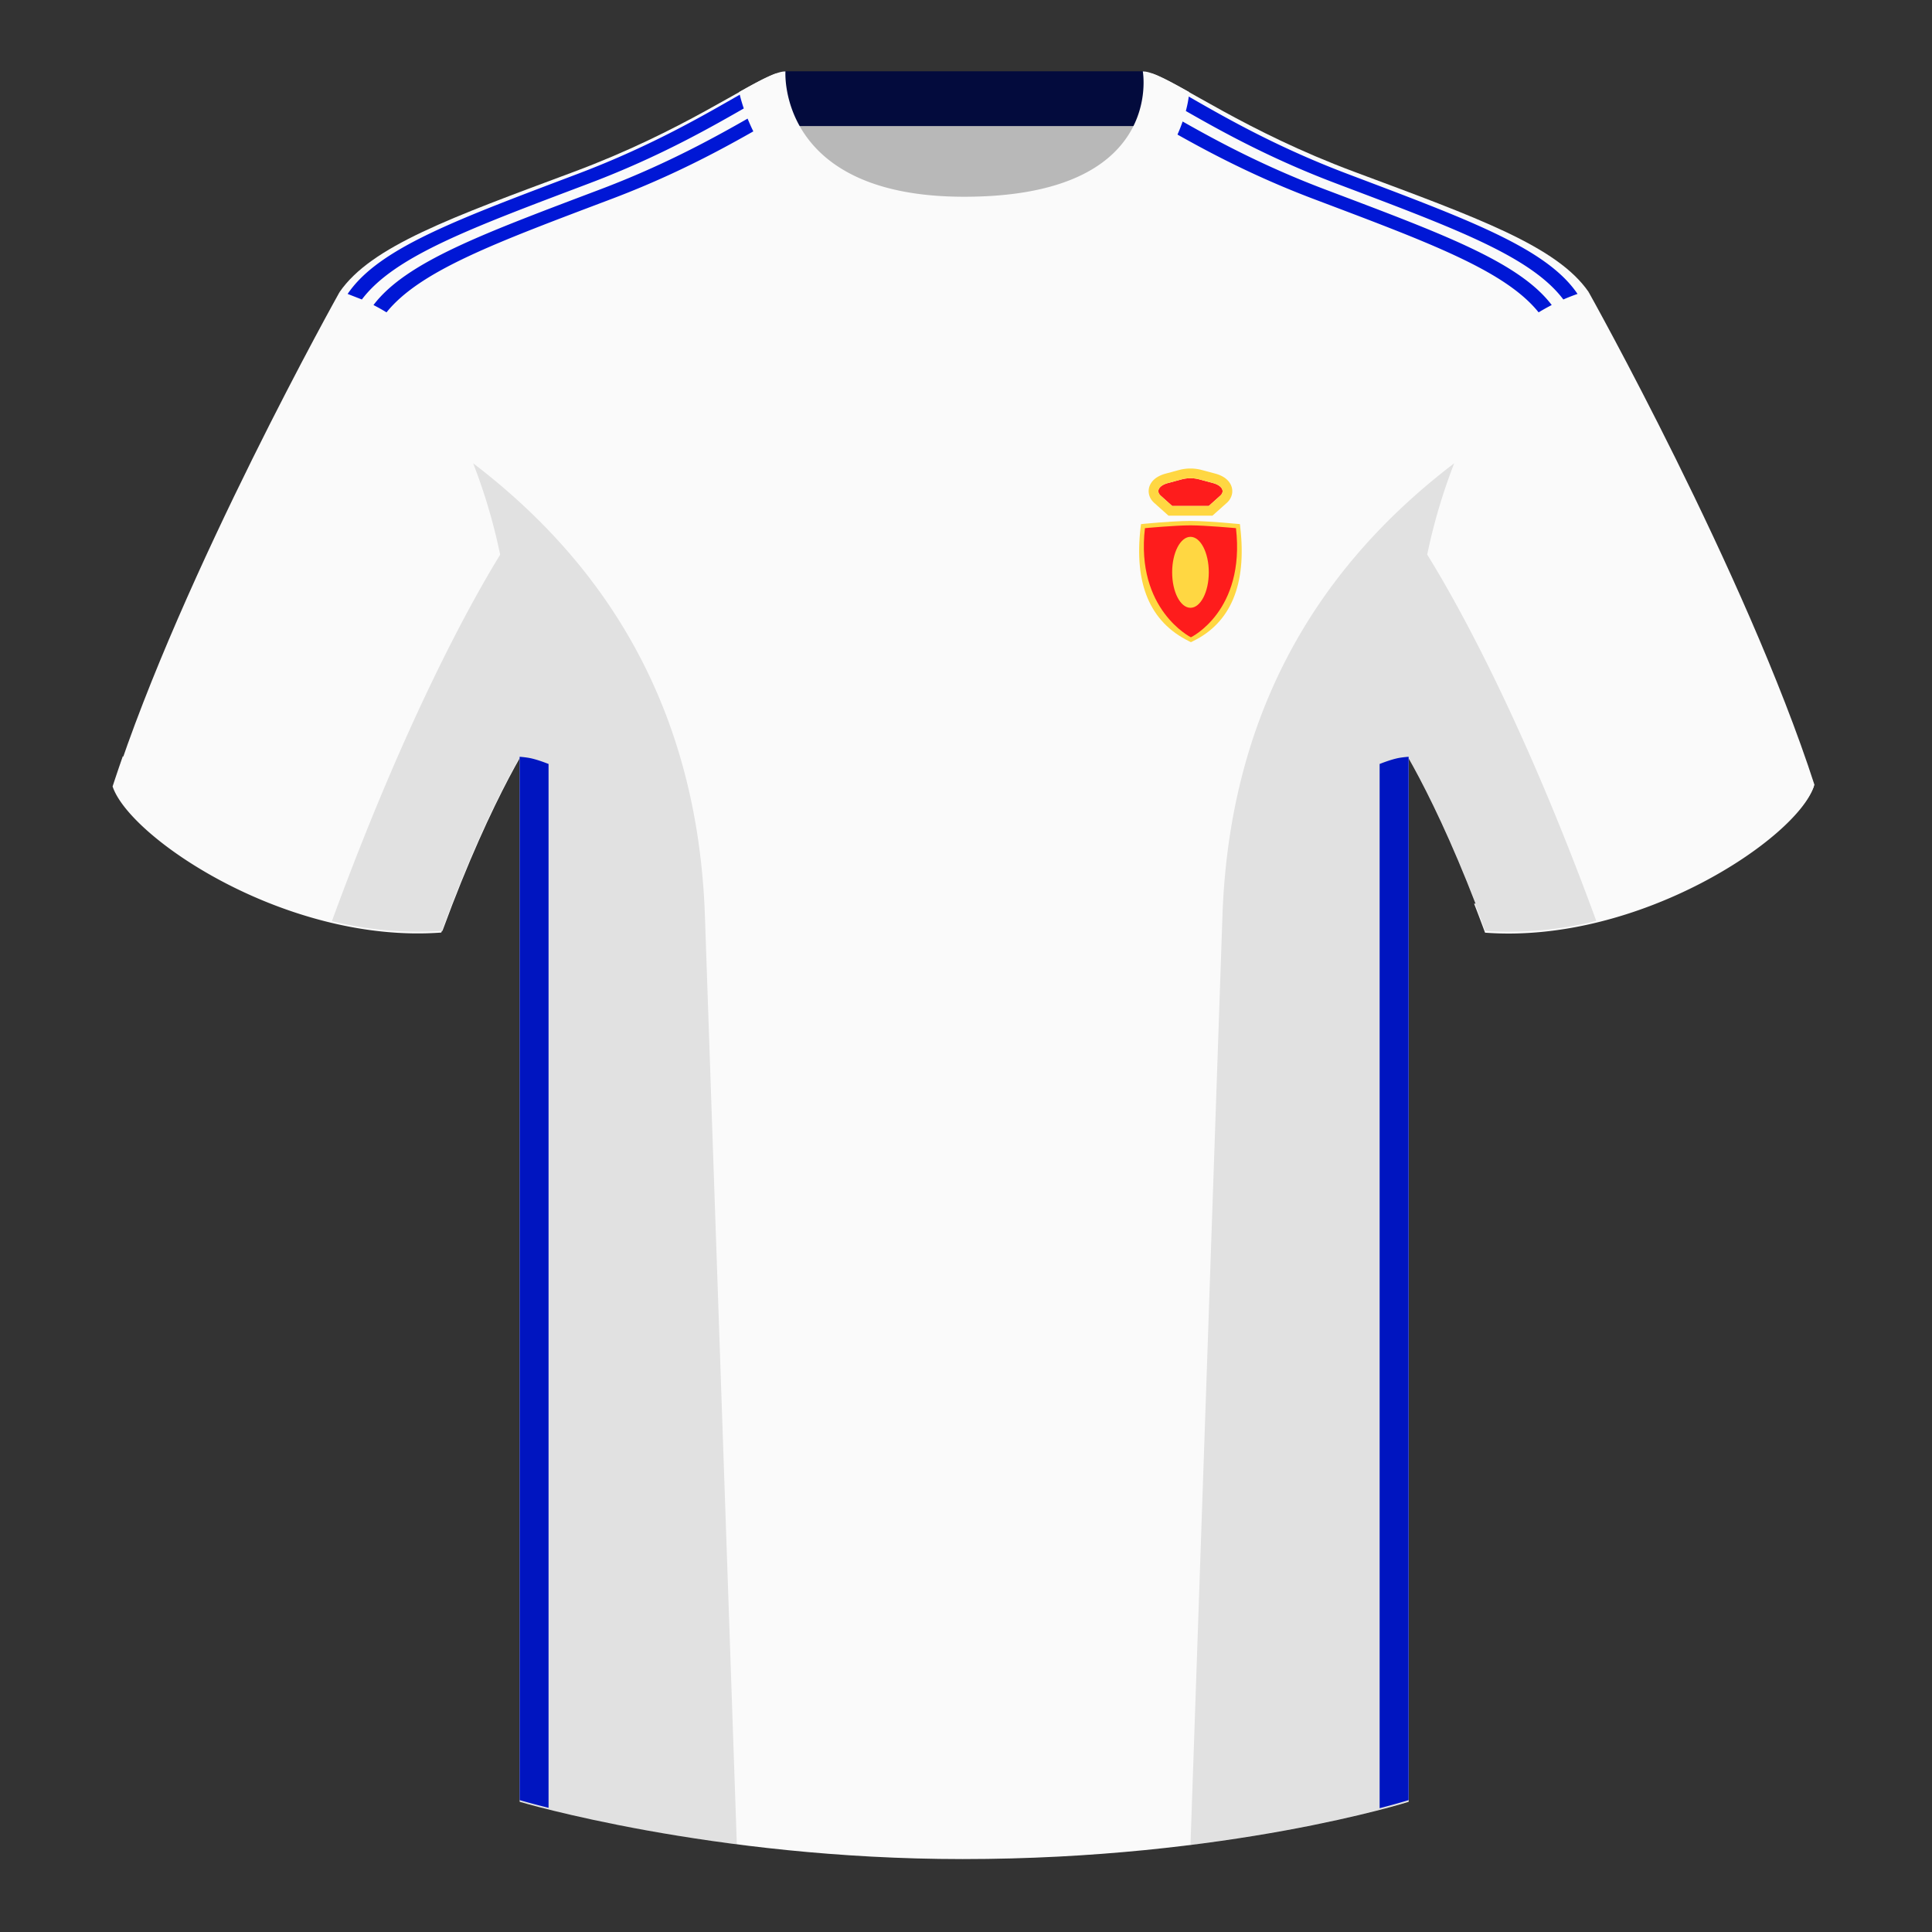
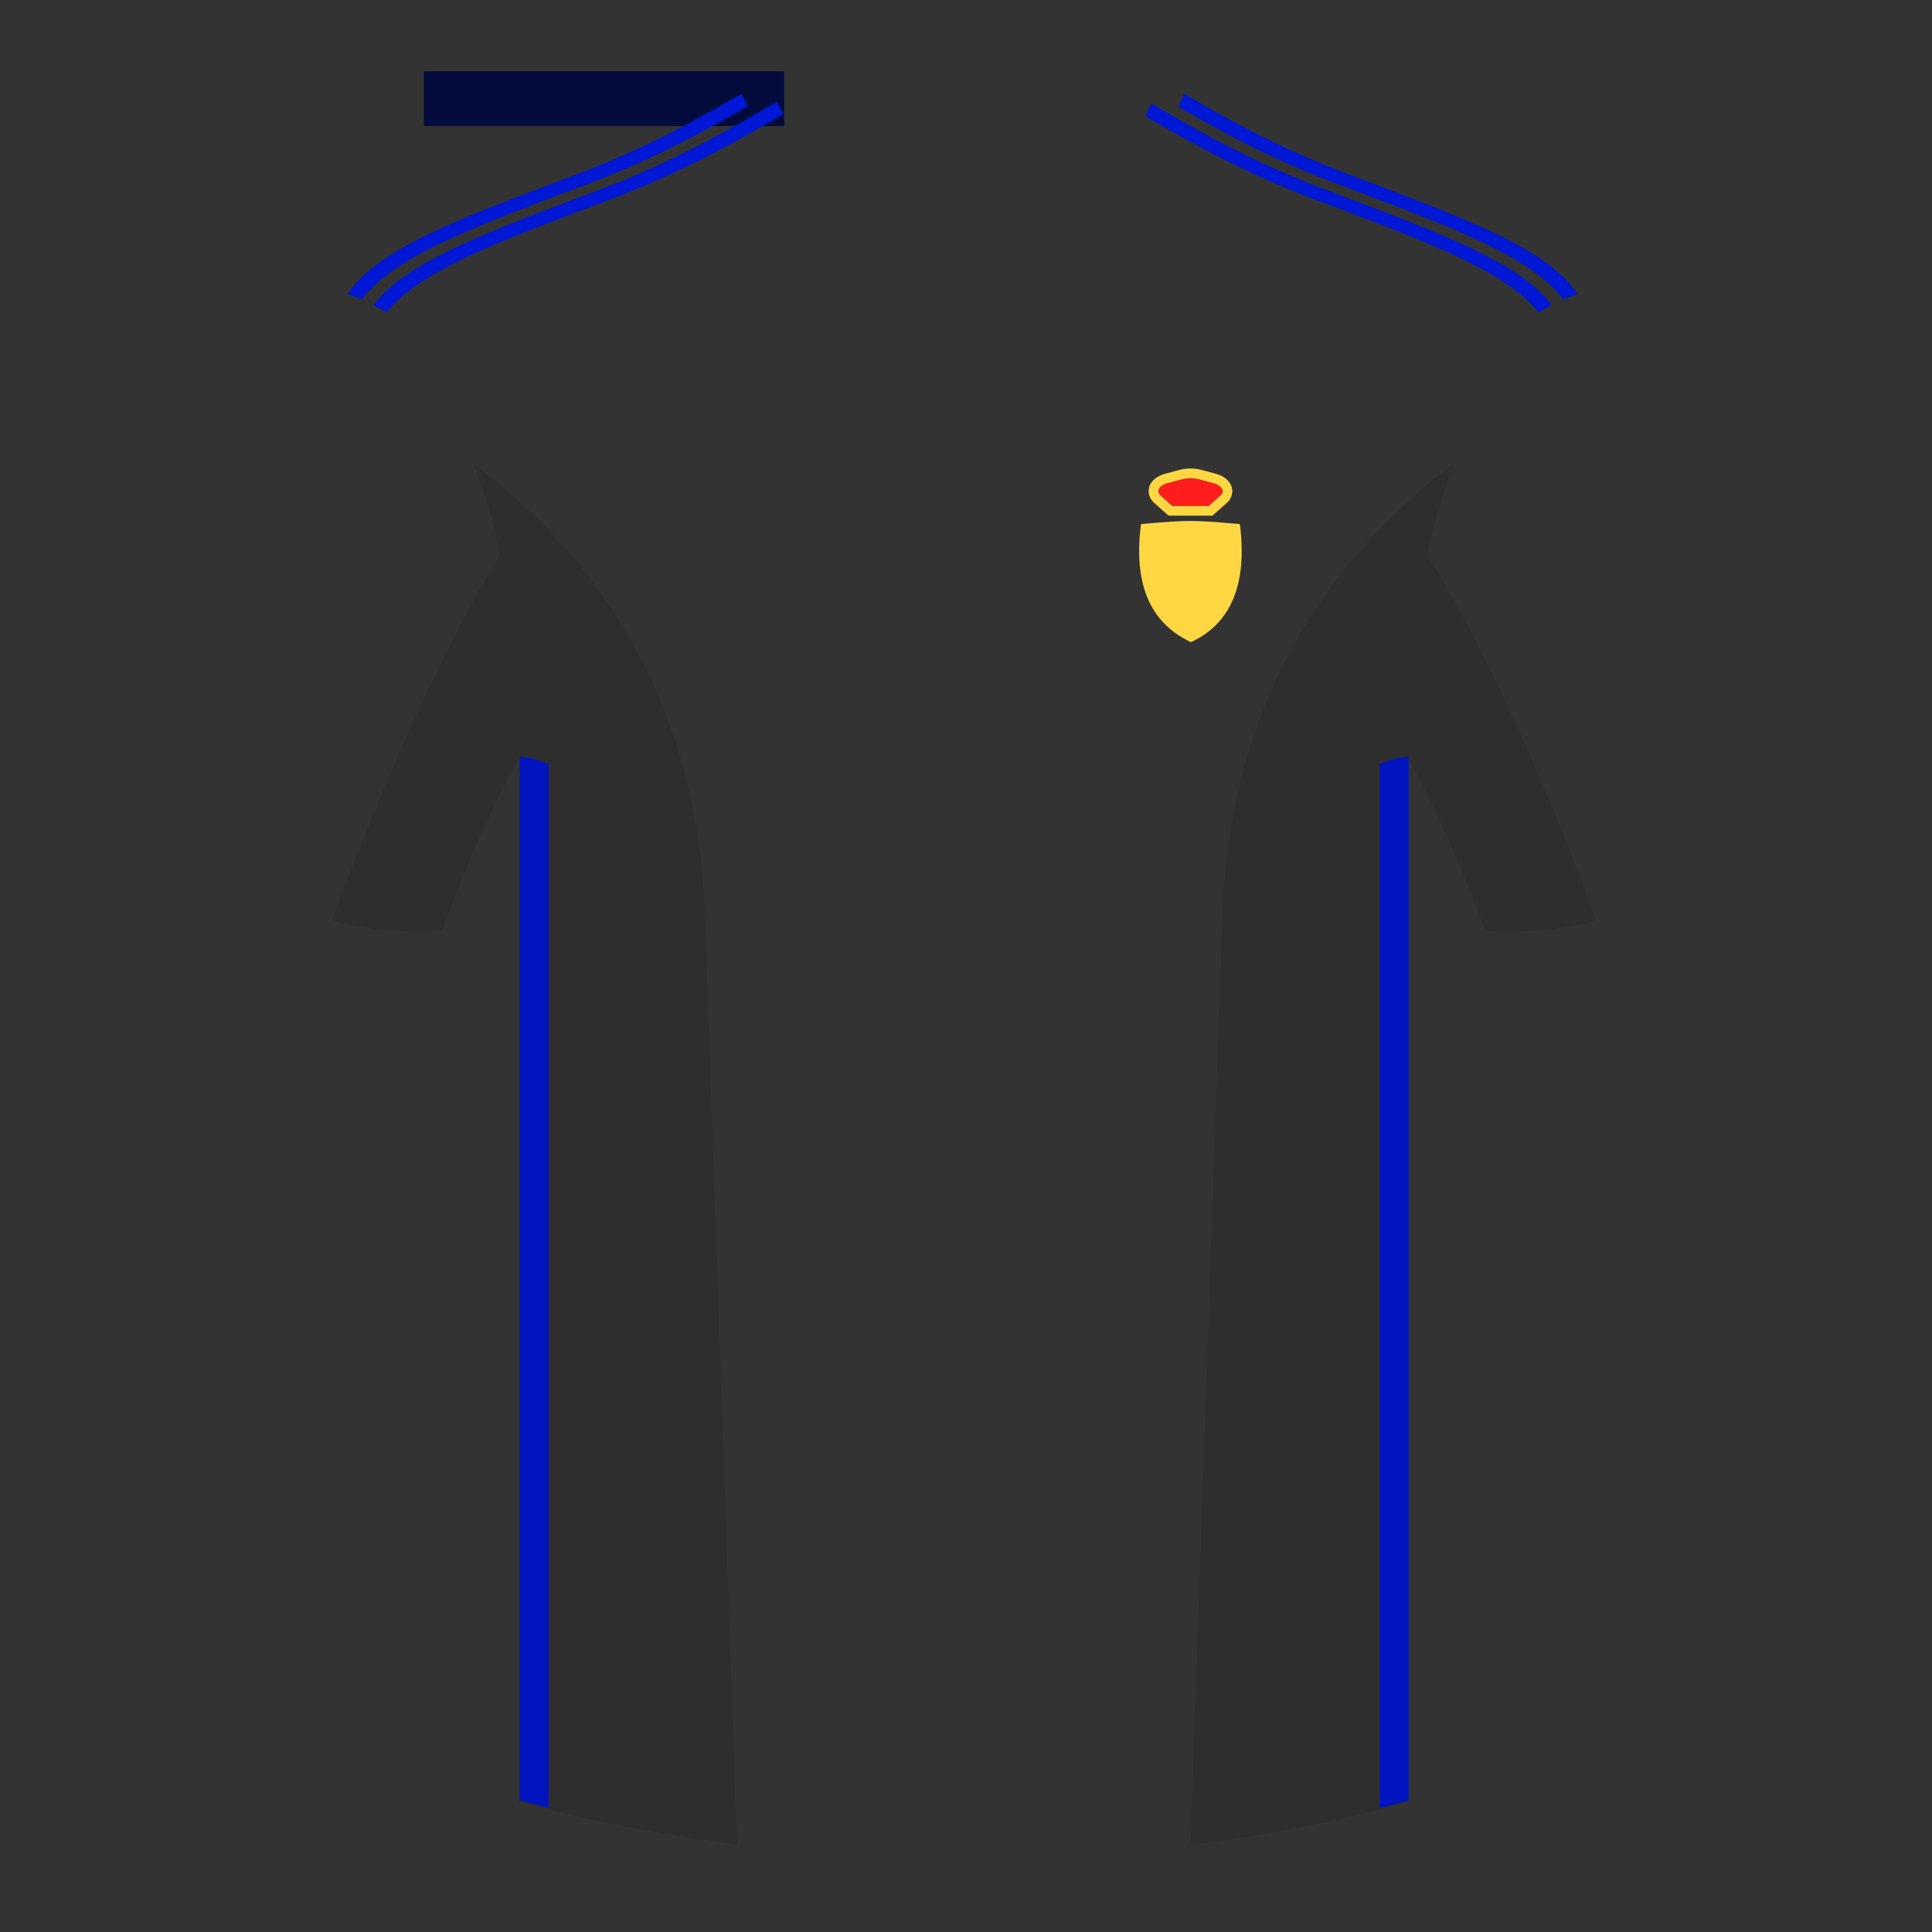
<svg xmlns="http://www.w3.org/2000/svg" width="501" height="501" fill="none">
  <rect width="100%" height="100%" fill="#333333" stroke="none" />
-   <path fill="#B8B8B8" fill-rule="evenodd" d="M203.5 109.68h93.65v-87.3H203.5v87.3Z" clip-rule="evenodd" />
-   <path fill="#030B3D" fill-rule="evenodd" d="M203.37 32.69h93.45v-14.2h-93.45v14.2Z" clip-rule="evenodd" />
-   <path fill="#FAFAFA" fill-rule="evenodd" d="M88.05 75.75s-40.77 72.8-58.55 127.77c4.44 13.37 45.2 40.86 85.23 37.88 13.34-36.4 24.46-52 24.46-52s2.96-95.08-51.14-113.65Zm323.92 0s40.76 72.8 58.55 127.77c-4.45 13.37-45.2 40.86-85.23 37.88-13.34-36.4-24.46-52-24.46-52s-2.97-95.08 51.14-113.65Z" clip-rule="evenodd" />
-   <path fill="#FAFAFA" fill-rule="evenodd" d="M250.01 58.2c-50.08 0-47.8-39.47-48.74-39.15-7.52 2.62-24.13 14.94-52.44 25.5-31.87 11.88-52.62 19.31-60.78 31.2 11.11 8.91 46.7 28.97 46.7 120.34v271.14s49.65 14.86 114.88 14.86c68.93 0 115.65-14.85 115.65-14.85V196.1c0-91.38 35.58-111.44 46.7-120.35-8.16-11.89-28.91-19.32-60.79-31.2-28.36-10.58-44.98-22.92-52.48-25.5-.92-.33 4.18 39.14-48.7 39.14Z" clip-rule="evenodd" />
+   <path fill="#030B3D" fill-rule="evenodd" d="M203.37 32.69v-14.2h-93.45v14.2Z" clip-rule="evenodd" />
  <path fill="#0017D5" fill-rule="evenodd" d="M96.85 79.1c8.54-11.25 28.66-18.58 59.04-30.08 19.3-7.32 33.08-15.47 42.19-20.67l-.01-.05c1.21-.69 2.34-1.33 3.4-1.9l1.72 3.2c-9.03 5.07-23.45 13.98-44.36 21.9-29.86 11.3-49.81 18.58-58.6 29.5a52.09 52.09 0 0 0-3.38-1.9Zm-6.7-2.88c8.03-11.89 28.46-19.32 59.84-31.2 19.3-7.32 33.09-15.47 42.2-20.67l-.01-.05.02-.01 1.74 3.23c-9.1 5.2-22.52 12.98-41 19.98-30.46 11.53-50.6 18.87-59.1 30.16l-3.7-1.44Zm312.23 2.88a55.7 55.7 0 0 0-3.39 1.9c-8.78-10.92-28.73-18.2-58.6-29.5-20.2-7.66-34.35-16.23-43.43-21.37l1.58-3.3c.83.45 1.7.95 2.62 1.47l-.01.05c9.1 5.2 22.89 13.35 42.19 20.67 30.38 11.5 50.5 18.83 59.04 30.07Zm6.7-2.88a51.9 51.9 0 0 0-3.68 1.44c-8.5-11.29-28.65-18.63-59.11-30.16-18.28-6.92-31.6-14.6-40.7-19.81l1.42-3.41.04.02v.05c9.1 5.2 22.88 13.35 42.19 20.67 31.38 11.88 51.81 19.31 59.84 31.2Zm-43.8 120.02V466.8s-2.61.83-7.52 2.1V198.11c1.66-.65 3.1-1.13 4.33-1.42.79-.2 1.85-.34 3.2-.45ZM142.25 468.8c-4.86-1.21-7.5-2-7.5-2V196.24c1.33.11 2.39.26 3.17.45 1.23.29 2.67.77 4.33 1.42v270.7Z" clip-rule="evenodd" />
-   <path fill="#FAFAFA" fill-rule="evenodd" d="M250.08 64.24c51.47 0 58.27-35.9 58.27-40.38-5.77-3.24-9.72-5.34-12-5.34 0 0 5.88 32.5-46.34 32.5-48.52 0-46.33-32.5-46.33-32.5-2.28 0-6.24 2.1-12 5.34 0 0 7.36 40.38 58.4 40.38Zm217.58 131.84c.94 2.66 1.83 5.3 2.67 7.9-4.44 13.37-45.2 40.86-85.23 37.88a434.6 434.6 0 0 0-2.84-7.52c20.8-1.35 38-5.63 51.6-12.83 13.43-7.11 24.7-15.59 33.8-25.43Zm-435.8 0c9.1 9.83 20.36 18.29 33.77 25.39 13.61 7.2 30.82 11.49 51.64 12.84-.93 2.4-1.88 4.9-2.84 7.52-40.02 2.97-80.78-24.51-85.23-37.89.84-2.58 1.73-5.2 2.66-7.86Z" clip-rule="evenodd" />
  <path fill="#000" fill-opacity=".1" fill-rule="evenodd" d="M413.94 238.81a93.76 93.76 0 0 1-28.8 2.6c-8.2-22.38-15.56-36.89-20.01-44.75v270.57s-21.1 6.71-55.87 11.11l-.54-.06 8.28-240.7c2.05-59.76 31.08-95.3 60.1-117.44a148.46 148.46 0 0 0-7 23.67c7.35 11.85 24.43 42.06 43.83 94.96a1 1 0 0 1 .01.04ZM191.07 478.28c-34.25-4.4-56.47-11.05-56.47-11.05V196.66c-4.46 7.87-11.82 22.38-20.01 44.74a93.6 93.6 0 0 1-28.51-2.52c0-.03 0-.06.02-.1 19.37-52.84 36.3-83.06 43.6-94.94a148.63 148.63 0 0 0-7-23.7c29.01 22.15 58.04 57.68 60.1 117.44 2.55 74.23 6.4 185.9 8.27 240.7Z" clip-rule="evenodd" />
  <path fill="#FFD742" d="m295.77 136.82.11-.9.92-.1c5.25-.48 9.22-.73 11.9-.73 2.65 0 6.61.25 11.92.74l.91.08.1.92c1.7 14.8-2.51 24.7-12.3 29.45l-.5.25-.5-.25c-10.2-5.04-14.25-14.95-12.56-29.46Z" />
-   <path fill="#FE1C1C" fill-rule="evenodd" d="M296.9 136.96s7.83-.73 11.8-.73c3.9 0 11.81.73 11.81.73 2.46 21.54-11.69 28.3-11.69 28.3s-14.38-7.2-11.92-28.3Z" clip-rule="evenodd" />
  <ellipse cx="308.71" cy="148.41" fill="#FFD742" rx="4.75" ry="9.2" />
  <path fill="#FE1C1C" d="M316.43 128.54c1.3-1.17.44-2.65-1.89-3.28l-3.61-.97a8.9 8.9 0 0 0-4.44 0l-3.61.97c-2.34.63-3.19 2.11-1.89 3.28l2.98 2.67h9.48l2.98-2.67Z" />
  <path fill="#FFD742" fill-rule="evenodd" d="M303 133.72h11.41l3.7-3.3a4.24 4.24 0 0 0 1.36-2.27 3.8 3.8 0 0 0-.44-2.7c-.82-1.44-2.38-2.23-3.83-2.62l-3.62-.97a11.42 11.42 0 0 0-5.75 0l-3.6.97c-1.46.4-3.02 1.18-3.84 2.61a3.8 3.8 0 0 0-.44 2.7c.2.96.74 1.72 1.36 2.27l3.7 3.31Zm11.54-8.46c2.33.63 3.19 2.11 1.89 3.28l-2.98 2.67h-9.48l-2.98-2.67c-1.3-1.17-.45-2.65 1.89-3.28l3.61-.97a8.9 8.9 0 0 1 4.44 0l3.61.97Z" clip-rule="evenodd" />
</svg>